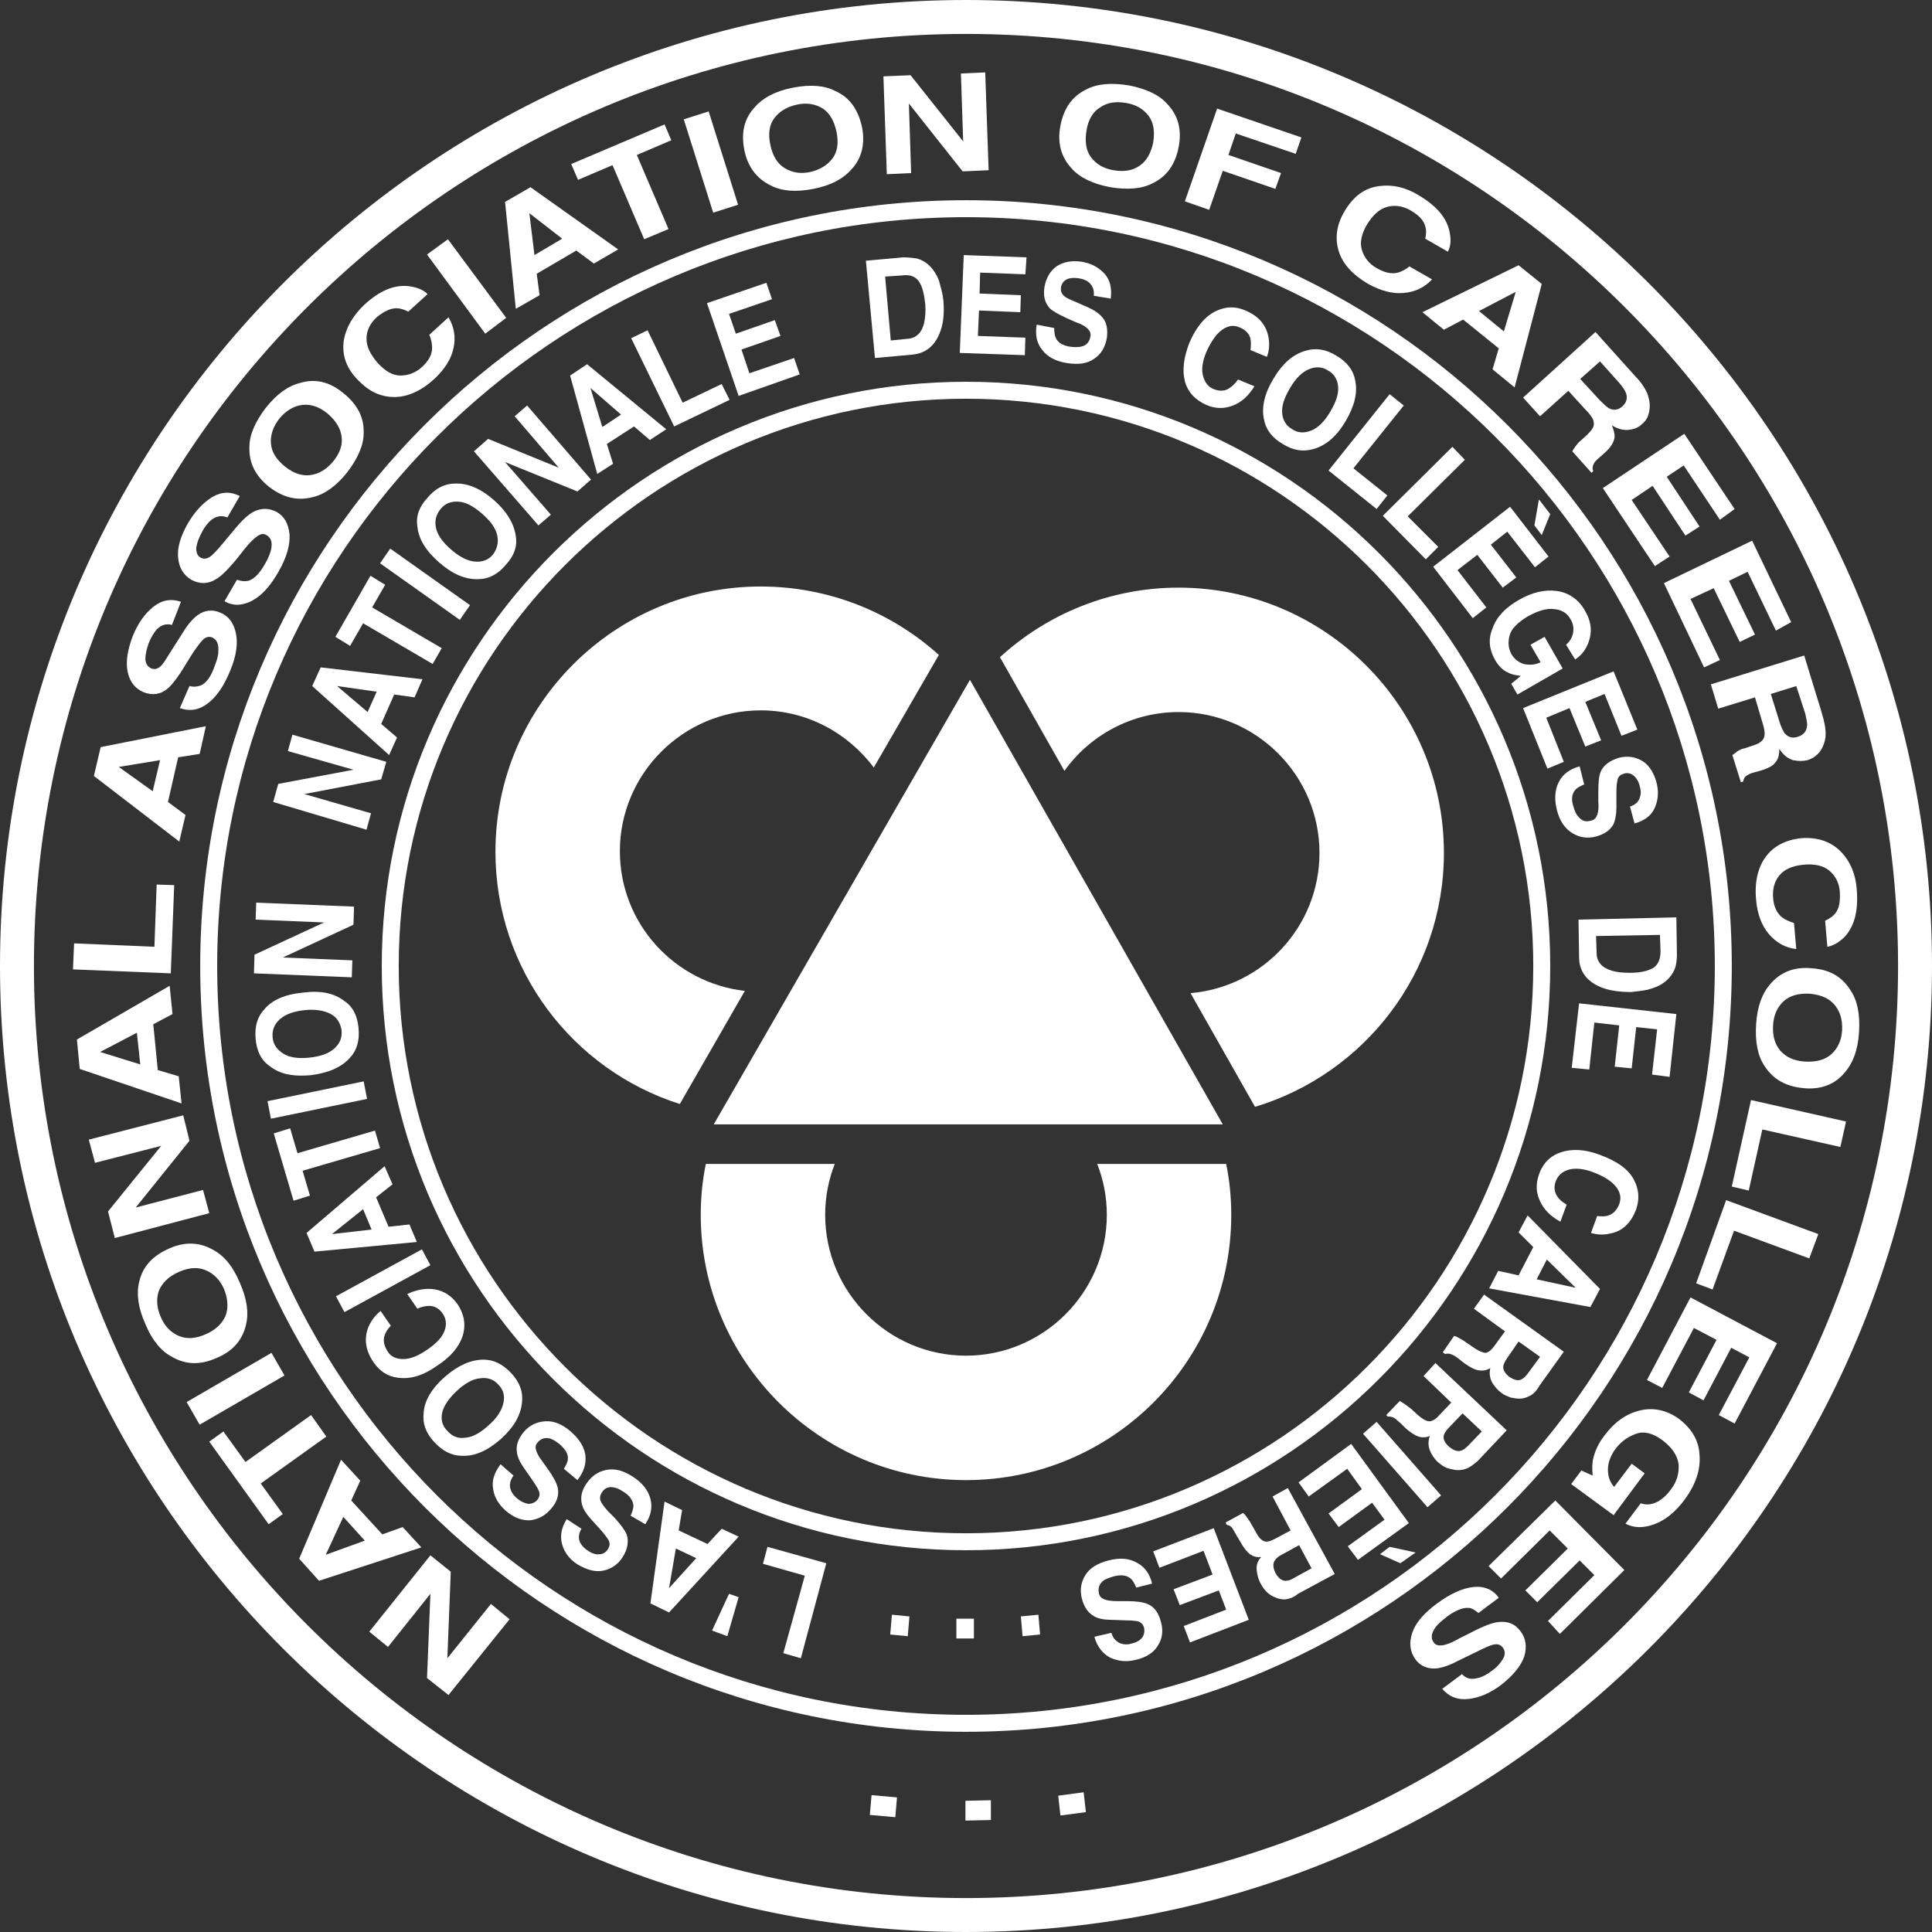
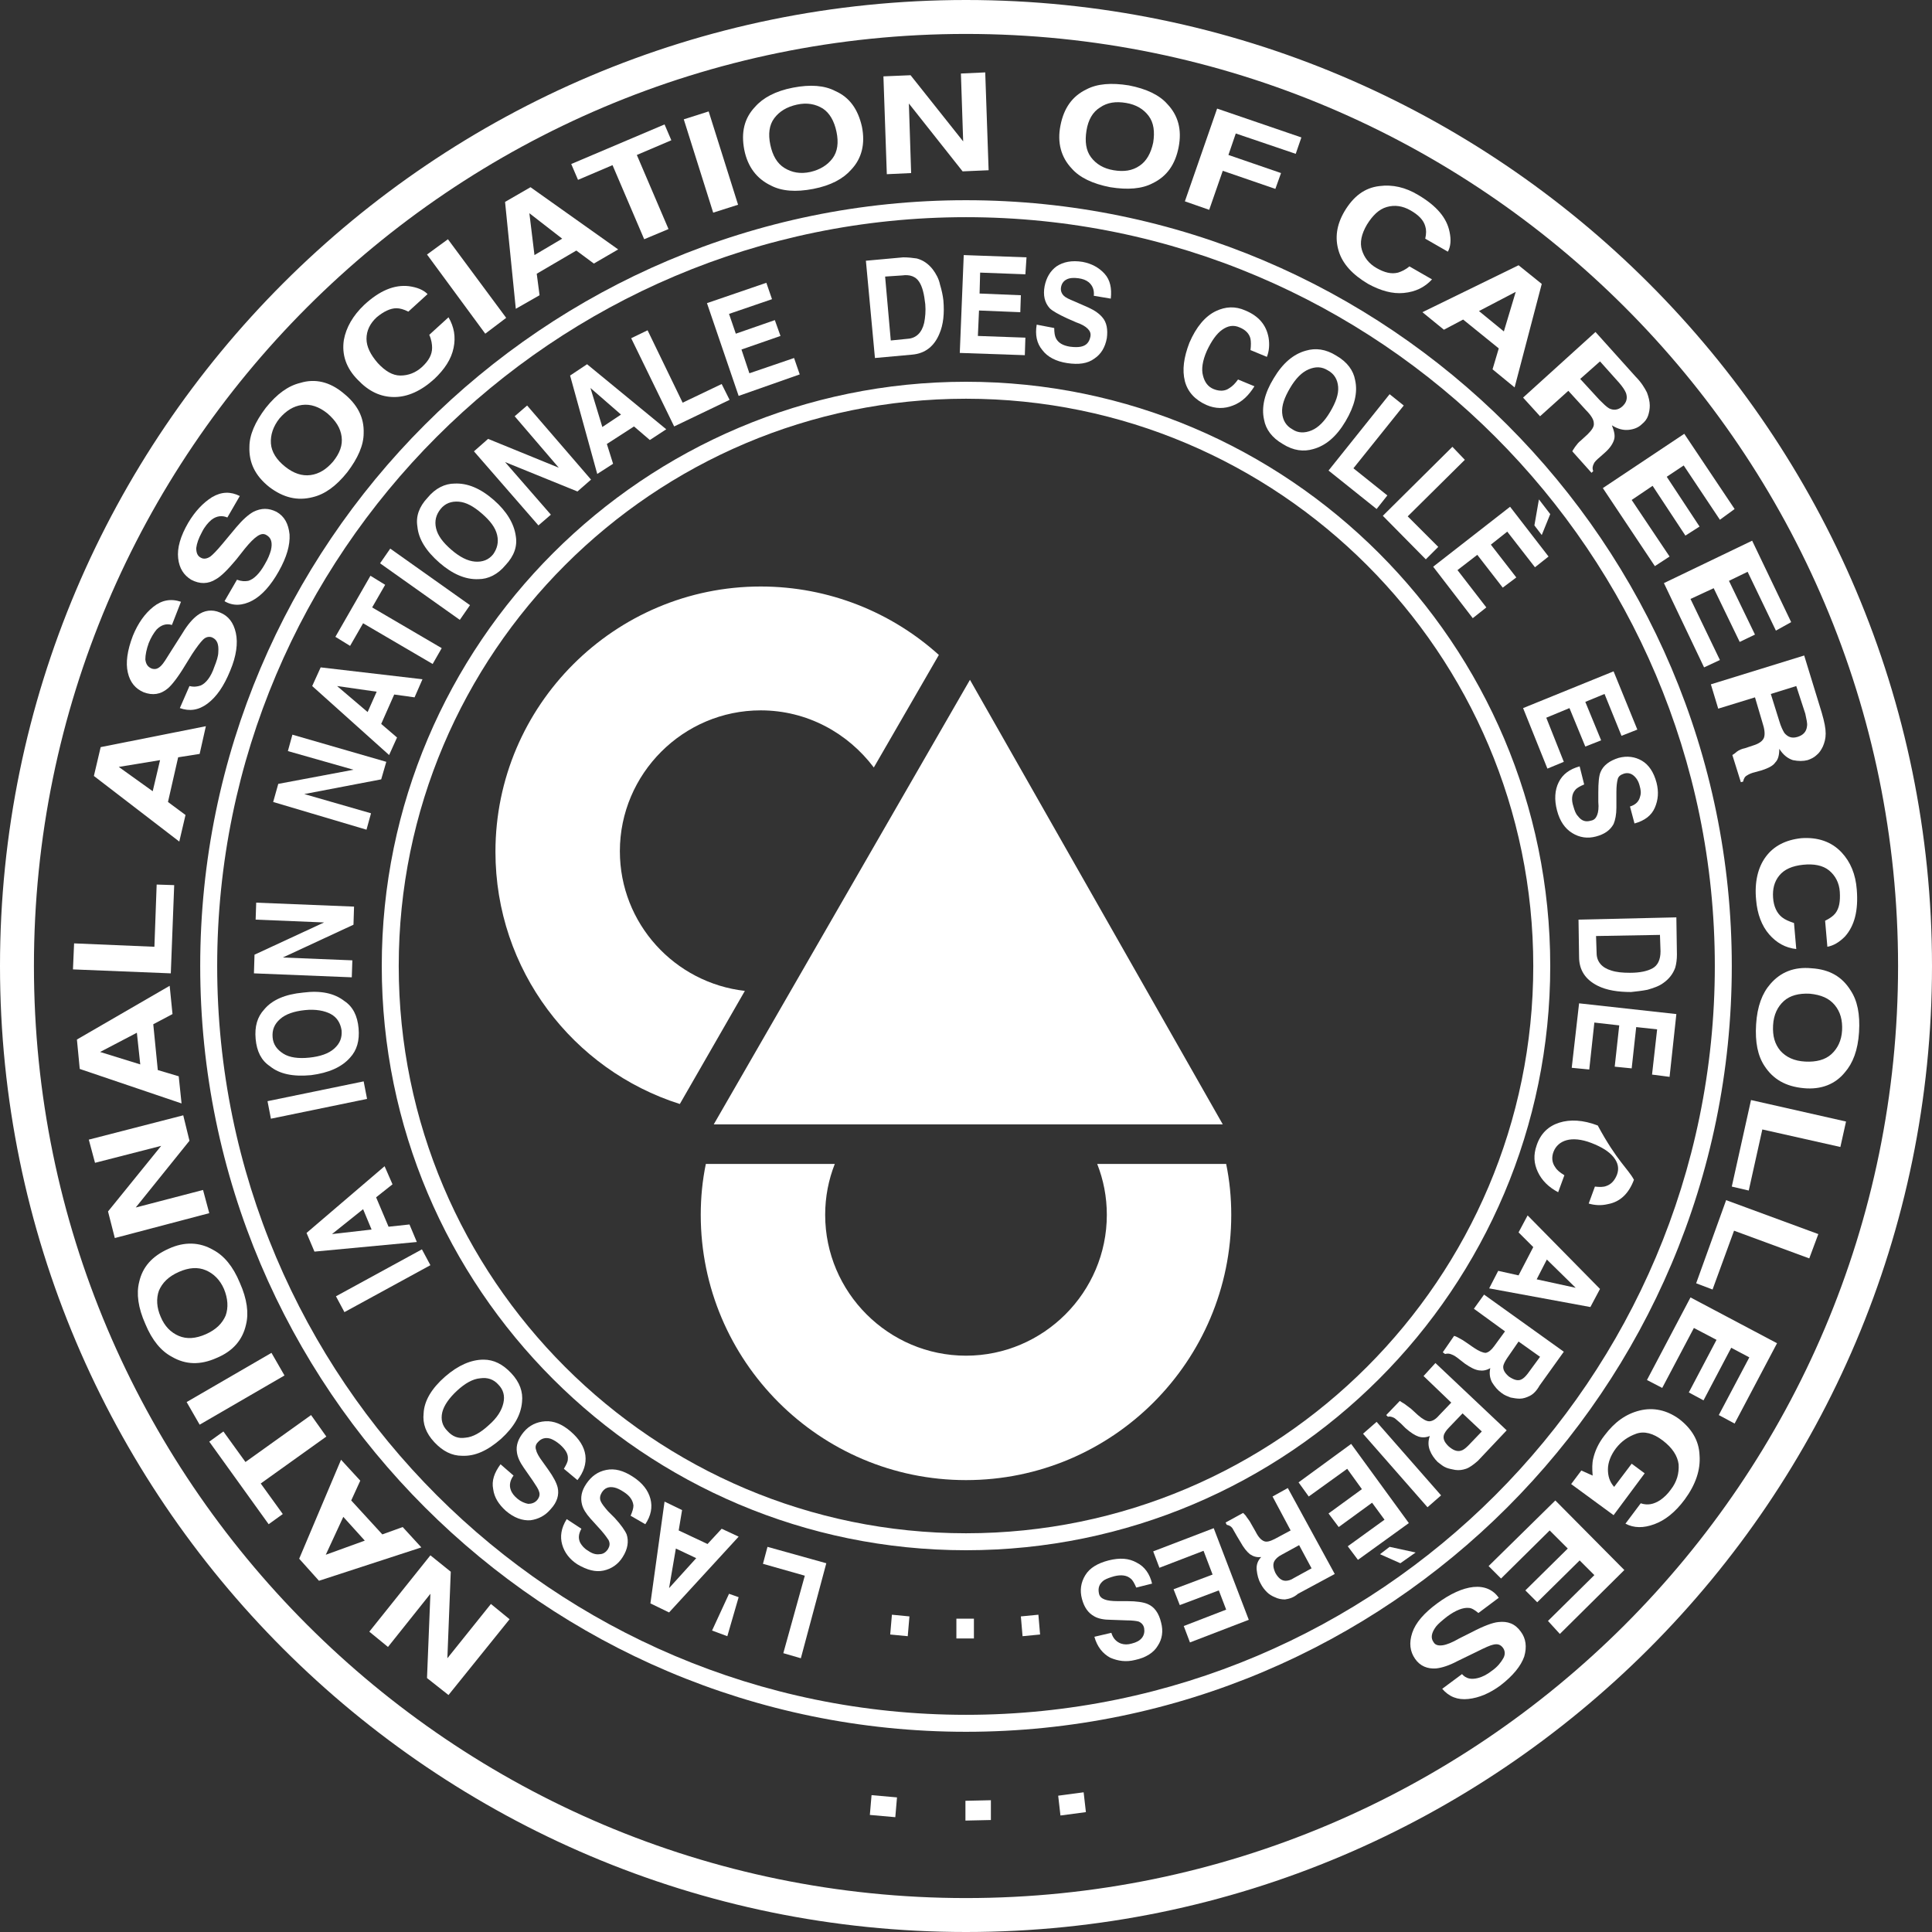
<svg xmlns="http://www.w3.org/2000/svg" id="Layer_1" x="0px" y="0px" viewBox="0 0 341.6 341.6" style="enable-background:new 0 0 341.6 341.6;" xml:space="preserve">
  <rect x="0" y="0" width="341.6" height="341.6" fill="#333333" stroke="none" />
  <style type="text/css">	.st0{fill:#FFFFFF;}</style>
  <path class="st0" d="M131.7,175.2c-12.4-1.4-22.1-11.9-22.1-24.7c0-13.7,11.2-24.9,24.9-24.9c8.2,0,15.4,4,20,10.1l11.5-19.9 c-8.3-7.5-19.4-12.1-31.5-12.1c-25.8,0-46.9,21-46.9,46.9c0,20.9,13.7,38.6,32.6,44.6L131.7,175.2z" />
  <polygon class="st0" points="126.2,198.8 216.2,198.8 171.5,120.2 " />
  <g>
    <path class="st0" d="M79.3,299.7l-3.8-3l0.6-14.9l-7.5,9.4l-3.3-2.7L76.1,275l3.6,2.9l-0.6,15.3l7.7-9.6l3.3,2.7L79.3,299.7z" />
    <path class="st0" d="M56.4,279.5l-3.5-3.9l7.4-17.5l3.4,3.7l-1.6,3.5l5.5,6l3.6-1.3l3.3,3.6L56.4,279.5z M64.5,272.4l-3.8-4.2  l-3.1,6.7L64.5,272.4z" />
    <path class="st0" d="M37,254.9l2.5-1.8l3.9,5.4l11.6-8.3l2.7,3.8l-11.6,8.3l3.9,5.4l-2.5,1.8L37,254.9z" />
    <path class="st0" d="M48,239.2l2.3,4l-15,8.7l-2.3-4L48,239.2z" />
    <path class="st0" d="M37.7,221c1.9,1,3.5,2.9,4.7,5.8c1.3,2.9,1.6,5.4,1.1,7.4c-0.6,2.7-2.3,4.7-5.2,5.9c-2.9,1.3-5.5,1.2-7.9-0.2  c-1.9-1-3.5-2.9-4.7-5.8c-1.3-2.9-1.6-5.4-1.1-7.4c0.6-2.7,2.3-4.6,5.2-5.9C32.6,219.5,35.3,219.6,37.7,221z M36.4,224.6  c-1.4-0.6-3-0.5-4.8,0.3c-1.8,0.8-2.9,1.9-3.5,3.3c-0.5,1.4-0.4,3,0.3,4.6c0.7,1.7,1.8,2.8,3.2,3.4c1.4,0.6,3,0.5,4.8-0.3  c1.8-0.8,2.9-1.9,3.5-3.3c0.5-1.4,0.4-3-0.3-4.7C38.9,226.3,37.8,225.2,36.4,224.6z" />
    <path class="st0" d="M20.3,218.9l-1.2-4.7l9.4-11.6l-11.7,3l-1.1-4.1l16.7-4.3l1.1,4.5L24,213.5l11.9-3.1l1.1,4.1L20.3,218.9z" />
    <path class="st0" d="M14.1,189l-0.5-5.2l16.4-9.5l0.5,5l-3.4,1.8l0.8,8.1l3.7,1.1l0.5,4.8L14.1,189z M24.8,188.2l-0.6-5.6l-6.5,3.4  L24.8,188.2z" />
    <path class="st0" d="M12.9,171.4l0.2-4.6l14.2,0.6l0.4-11l3.1,0.1l-0.6,15.6L12.9,171.4z" />
    <path class="st0" d="M16.6,137.2l1.2-5.1l18.6-3.7l-1.1,4.9l-3.8,0.6l-1.8,7.9l3.1,2.3l-1.1,4.7L16.6,137.2z M27,139.9l1.3-5.5  l-7.3,1.2L27,139.9z" />
    <path class="st0" d="M33.5,121.3c0.8,0.2,1.4,0.1,2-0.1c0.9-0.4,1.8-1.5,2.4-3.3c0.4-1,0.7-1.9,0.7-2.6c0.1-1.4-0.2-2.2-1.1-2.6  c-0.5-0.2-1.1-0.1-1.6,0.4c-0.5,0.5-1.1,1.3-1.9,2.5l-1.3,2.1c-1.2,2-2.3,3.4-3,4c-1.3,1.1-2.7,1.3-4.3,0.7  c-1.4-0.6-2.4-1.7-2.8-3.5c-0.4-1.7-0.1-3.9,0.9-6.5c0.9-2.2,2.1-3.9,3.6-5.1c1.5-1.2,3.1-1.5,4.9-0.9l-1.6,4.1  c-1-0.3-1.9,0-2.7,0.8c-0.5,0.6-1,1.4-1.4,2.4c-0.4,1.1-0.6,2.1-0.6,2.9c0.1,0.8,0.4,1.3,1.1,1.6c0.6,0.2,1.1,0.1,1.7-0.5  c0.4-0.4,0.9-1.2,1.7-2.5l2.1-3.3c0.9-1.5,1.8-2.5,2.6-3.1c1.2-0.9,2.6-1.1,4-0.5c1.5,0.6,2.4,1.8,2.8,3.6c0.4,1.8,0.1,4.1-1,6.7  c-1.1,2.7-2.4,4.6-4,5.8c-1.6,1.2-3.2,1.4-4.9,0.8L33.5,121.3z" />
    <path class="st0" d="M41.9,102.5c0.8,0.3,1.4,0.3,2,0.2c1-0.3,2-1.3,2.9-2.9c0.6-1,0.9-1.8,1.1-2.5c0.3-1.3,0.1-2.2-0.8-2.7  c-0.5-0.3-1-0.2-1.6,0.2c-0.6,0.4-1.3,1.1-2.2,2.2l-1.5,1.9c-1.5,1.8-2.7,3-3.6,3.5c-1.4,0.9-2.9,0.9-4.4,0.1  c-1.3-0.8-2.1-2-2.3-3.8c-0.2-1.8,0.4-3.9,1.8-6.3c1.2-2,2.6-3.5,4.2-4.5c1.7-1,3.3-1,4.9-0.2l-2.2,3.8c-0.9-0.4-1.9-0.3-2.8,0.4  c-0.6,0.5-1.2,1.2-1.7,2.2c-0.6,1.1-0.9,2-1,2.8c0,0.8,0.2,1.4,0.8,1.7c0.5,0.3,1.1,0.2,1.7-0.2c0.4-0.3,1.1-1,2.1-2.2l2.5-3  c1.1-1.3,2.1-2.2,3-2.7c1.4-0.7,2.7-0.7,4.1,0c1.4,0.8,2.1,2.1,2.3,4c0.1,1.9-0.5,4-1.9,6.5c-1.4,2.5-3,4.3-4.7,5.2  c-1.7,0.9-3.4,1-4.9,0.1L41.9,102.5z" />
    <path class="st0" d="M64.3,76.6c0,2.1-1,4.4-2.9,6.9c-2,2.5-4,3.9-6.1,4.4c-2.7,0.7-5.2,0.1-7.7-1.8c-2.5-2-3.6-4.3-3.5-7.1  c0-2.1,1-4.4,2.9-6.9c2-2.5,4-3.9,6.1-4.4c2.6-0.8,5.2-0.2,7.6,1.8C63.2,71.5,64.4,73.8,64.3,76.6z M60.4,77.2  c-0.2-1.5-1-2.8-2.5-4.1c-1.5-1.2-3-1.7-4.5-1.5c-1.5,0.2-2.8,1-4,2.4c-1.1,1.4-1.6,2.9-1.5,4.4c0.1,1.5,1,2.9,2.5,4.1  c1.5,1.2,3,1.7,4.5,1.5c1.5-0.2,2.8-1,4-2.4C60.1,80.1,60.6,78.7,60.4,77.2z" />
    <path class="st0" d="M60.8,60.1c0.4-2.2,1.6-4.3,3.6-6.2c2.7-2.5,5.3-3.6,7.9-3.3c1.4,0.2,2.5,0.6,3.3,1.4l-3.4,3.1  c-0.8-0.4-1.5-0.6-2.1-0.6c-1.1,0-2.3,0.6-3.5,1.6c-1.2,1.1-1.8,2.4-1.8,3.8c0,1.4,0.7,2.8,2,4.3c1.3,1.4,2.6,2.2,4,2.2  c1.4,0,2.7-0.5,3.8-1.5c1.2-1.1,1.8-2.2,1.8-3.4c0-0.6-0.1-1.4-0.5-2.3l3.4-3.1c1,1.7,1.3,3.5,0.9,5.4c-0.4,2-1.6,3.8-3.4,5.5  c-2.3,2.1-4.7,3.2-7.1,3.2c-2.4,0-4.5-1-6.4-3C61.2,65.1,60.4,62.7,60.8,60.1z" />
    <path class="st0" d="M89.5,56.2L85.8,59L75.5,45l3.7-2.7L89.5,56.2z" />
    <path class="st0" d="M89.3,35.7l4.5-2.6l15.5,11l-4.3,2.5l-3.1-2.3l-7,4.1l0.5,3.8l-4.2,2.4L89.3,35.7z M94.5,45.1l4.9-2.9  l-5.8-4.5L94.5,45.1z" />
    <path class="st0" d="M117.5,22l1.2,2.8l-6.1,2.6l5.6,13.1l-4.3,1.8l-5.6-13.1l-6.1,2.6L101,29L117.5,22z" />
    <path class="st0" d="M130.5,36.2l-4.4,1.4l-5.2-16.5l4.4-1.4L130.5,36.2z" />
    <path class="st0" d="M150.5,30c-1.4,1.6-3.6,2.8-6.7,3.4c-3.1,0.6-5.6,0.4-7.5-0.6c-2.5-1.2-4.1-3.3-4.7-6.3  c-0.6-3.1,0-5.6,1.9-7.6c1.4-1.6,3.6-2.8,6.7-3.4c3.1-0.6,5.6-0.4,7.5,0.6c2.5,1.1,4,3.2,4.7,6.3C153,25.4,152.4,28,150.5,30z   M147.2,28c0.9-1.2,1.1-2.8,0.7-4.7c-0.4-1.9-1.2-3.3-2.4-4.1c-1.3-0.8-2.8-1.1-4.6-0.7c-1.8,0.4-3.1,1.2-4,2.4  c-0.9,1.2-1.1,2.8-0.7,4.7c0.4,1.9,1.2,3.3,2.5,4.1c1.3,0.8,2.8,1.1,4.6,0.7C145,30,146.3,29.2,147.2,28z" />
    <path class="st0" d="M156.2,13.5l4.8-0.2l9.3,11.7l-0.4-12l4.3-0.2l0.6,17.3l-4.6,0.2l-9.5-12l0.4,12.3l-4.3,0.2L156.2,13.5z" />
    <path class="st0" d="M203.8,32.4c-1.9,1-4.4,1.2-7.5,0.7c-3.1-0.6-5.4-1.7-6.8-3.3c-1.9-2-2.6-4.6-2-7.6c0.6-3.1,2.1-5.2,4.6-6.4  c1.9-1,4.4-1.2,7.5-0.7c3.1,0.6,5.4,1.7,6.8,3.3c1.9,2,2.6,4.5,2,7.6C207.8,29.1,206.3,31.2,203.8,32.4z M201.5,29.3  c1.2-0.8,2-2.2,2.4-4.1c0.3-1.9,0.1-3.5-0.8-4.7c-0.9-1.2-2.2-2-4-2.3c-1.8-0.3-3.3-0.1-4.6,0.8c-1.3,0.8-2.1,2.2-2.4,4.1  c-0.3,1.9-0.1,3.5,0.8,4.7c0.9,1.2,2.2,2,4,2.3C198.7,30.4,200.2,30.2,201.5,29.3z" />
    <path class="st0" d="M215.2,19.2l14.9,5.1l-1,2.9l-10.6-3.6l-1.3,3.8l9.3,3.2l-1,2.8l-9.3-3.2l-2.4,6.9l-4.3-1.5L215.2,19.2z" />
    <path class="st0" d="M243.9,32.9c2.3-0.3,4.6,0.2,6.9,1.6c3.2,1.9,5,4,5.5,6.5c0.3,1.4,0.2,2.6-0.3,3.5l-4-2.3  c0.2-0.9,0.2-1.6,0-2.2c-0.3-1.1-1.2-2-2.6-2.8c-1.4-0.8-2.8-1-4.2-0.6c-1.4,0.4-2.5,1.5-3.5,3.1c-1,1.7-1.3,3.2-0.9,4.5  c0.4,1.3,1.2,2.4,2.6,3.2c1.4,0.8,2.6,1.1,3.8,0.8c0.6-0.2,1.3-0.5,2-1.1l4,2.3c-1.3,1.4-2.9,2.2-5,2.4c-2,0.2-4.1-0.4-6.3-1.6  c-2.7-1.6-4.5-3.5-5.2-5.8c-0.7-2.3-0.4-4.6,1-7C239.3,34.7,241.3,33.2,243.9,32.9z" />
    <path class="st0" d="M268.5,46.9l4.1,3.3l-4.8,18.3l-3.9-3.2l1.1-3.7l-6.3-5.1l-3.4,1.8l-3.8-3.1L268.5,46.9z M261.5,55l4.4,3.6  l2.1-7L261.5,55z" />
    <path class="st0" d="M291.2,69.4c0.3,0.8,0.5,1.6,0.5,2.3c0,0.6-0.1,1.2-0.3,1.8c-0.2,0.6-0.6,1.1-1.1,1.5c-0.6,0.6-1.4,0.9-2.3,1  c-0.9,0.1-1.9-0.1-3-0.8c0.4,1,0.6,1.8,0.4,2.5s-0.7,1.5-1.6,2.3l-0.9,0.8c-0.6,0.5-1,0.9-1.1,1.2c-0.2,0.4-0.3,0.8-0.1,1.3  l-0.3,0.3l-3.4-3.8c0.2-0.4,0.4-0.6,0.5-0.8c0.3-0.4,0.6-0.8,1-1.1l1.2-1.1c0.8-0.8,1.2-1.4,1.1-2c0-0.6-0.5-1.4-1.4-2.3l-3.1-3.4  l-5,4.5l-3-3.3l12.8-11.6l7.1,7.9C290.2,67.6,290.8,68.6,291.2,69.4z M282.9,63.9l-3.5,3.1l3.4,3.7c0.7,0.7,1.2,1.2,1.7,1.5  c0.8,0.4,1.6,0.3,2.3-0.3c0.8-0.7,1-1.5,0.7-2.4c-0.2-0.5-0.6-1.1-1.2-1.8L282.9,63.9z" />
    <path class="st0" d="M304.1,91.9l-6.4-9.6l-3,2l5.8,8.8l-2.5,1.6l-5.8-8.8l-3.7,2.5l6.7,10l-2.6,1.7l-9.2-13.8l14.4-9.6l8.9,13.3  L304.1,91.9z" />
    <path class="st0" d="M314,111.5l-5-10.4l-3.3,1.6l4.6,9.5l-2.7,1.3L303,104l-4.1,1.9l5.2,10.8l-2.8,1.3l-7.1-14.9l15.6-7.5  l6.9,14.4L314,111.5z" />
    <path class="st0" d="M322.8,129.7c0,0.9-0.2,1.6-0.5,2.3c-0.3,0.6-0.6,1.1-1.1,1.5c-0.4,0.4-1,0.7-1.6,0.9c-0.8,0.2-1.6,0.2-2.6,0  c-0.9-0.3-1.7-0.9-2.4-2c0,1.1-0.2,1.9-0.7,2.4c-0.4,0.6-1.2,1-2.4,1.4l-1.1,0.3c-0.8,0.2-1.2,0.4-1.5,0.6  c-0.4,0.2-0.6,0.6-0.7,1.1l-0.4,0.1l-1.5-4.8c0.3-0.2,0.6-0.4,0.8-0.6c0.4-0.3,0.9-0.5,1.4-0.6l1.5-0.5c1-0.3,1.7-0.8,1.9-1.4  c0.2-0.6,0.1-1.5-0.3-2.7l-1.3-4.4l-6.5,2l-1.3-4.3l16.5-5.1l3.1,10.1C322.6,127.7,322.8,128.8,322.8,129.7z M317.6,121.3l-4.5,1.4  l1.5,4.8c0.3,1,0.6,1.6,0.9,2.1c0.6,0.7,1.3,1,2.3,0.7c1-0.3,1.6-0.9,1.7-1.9c0.1-0.5-0.1-1.2-0.3-2.2L317.6,121.3z" />
    <path class="st0" d="M325.6,150.7c1.6,1.7,2.5,3.9,2.7,6.6c0.3,3.7-0.4,6.4-2.1,8.3c-1,1-2,1.6-3.1,1.8l-0.4-4.6  c0.8-0.4,1.4-0.8,1.8-1.3c0.7-0.9,0.9-2.1,0.8-3.8c-0.1-1.6-0.8-2.9-1.9-3.8c-1.1-0.9-2.7-1.2-4.6-1c-1.9,0.2-3.3,0.8-4.2,1.9  c-0.9,1.1-1.2,2.4-1.1,3.9c0.1,1.6,0.7,2.8,1.6,3.5c0.5,0.4,1.2,0.7,2.1,1l0.4,4.6c-1.9-0.2-3.5-1.1-4.8-2.6  c-1.3-1.5-2.1-3.6-2.3-6.1c-0.3-3.1,0.3-5.7,1.7-7.6c1.4-1.9,3.5-3,6.3-3.3C321.4,148,323.8,148.8,325.6,150.7z" />
    <path class="st0" d="M312,188.5c-1.2-1.8-1.7-4.2-1.5-7.4c0.2-3.2,1.1-5.5,2.5-7.1c1.8-2.1,4.2-3.1,7.3-2.8  c3.2,0.2,5.4,1.5,6.9,3.9c1.2,1.8,1.7,4.2,1.5,7.4c-0.2,3.2-1.1,5.5-2.5,7.1c-1.7,2.1-4.2,3.1-7.3,2.8  C315.7,192.1,313.5,190.8,312,188.5z M314.8,185.8c1,1.1,2.4,1.8,4.4,1.9c1.9,0.1,3.5-0.3,4.6-1.3c1.1-1,1.8-2.4,1.9-4.2  c0.1-1.8-0.3-3.3-1.3-4.5c-1-1.2-2.4-1.8-4.4-2c-1.9-0.1-3.5,0.3-4.6,1.3c-1.1,1-1.8,2.4-1.9,4.3  C313.4,183.2,313.8,184.6,314.8,185.8z" />
    <path class="st0" d="M326.4,198.3l-1,4.5l-13.8-3.1l-2.4,10.8l-3-0.7l3.4-15.3L326.4,198.3z" />
    <path class="st0" d="M321.5,218.2l-1.6,4.3l-13.3-4.9l-3.8,10.4l-2.9-1.1l5.3-14.7L321.5,218.2z" />
    <path class="st0" d="M303.9,250.2l5.4-10.2l-3.2-1.7l-4.9,9.3l-2.6-1.4l4.9-9.3l-4-2.1l-5.6,10.6l-2.7-1.4l7.7-14.6l15.3,8.1  l-7.5,14.2L303.9,250.2z" />
    <path class="st0" d="M290.1,265.8c1.2,0.4,2.3,0.2,3.5-0.6c0.7-0.5,1.3-1.1,1.8-1.8c1.1-1.4,1.5-2.9,1.4-4.5  c-0.2-1.5-1.1-2.9-2.8-4.2c-1.7-1.3-3.3-1.7-4.7-1.2c-1.4,0.5-2.6,1.3-3.6,2.6c-0.9,1.2-1.4,2.5-1.4,3.7c0,1.2,0.3,2.2,1.1,3.1  l3.1-4.1l2.3,1.7l-5.5,7.4l-7.5-5.5l1.8-2.4l2,0.9c-0.1-1.2-0.1-2.2,0.1-3c0.3-1.3,0.9-2.7,2-4.1c1.8-2.4,3.8-3.8,6.2-4.4  c2.4-0.6,4.8-0.1,7,1.5c2.2,1.7,3.5,3.8,3.6,6.4c0.2,2.6-0.7,5.2-2.6,7.8c-1.7,2.3-3.5,3.7-5.4,4.4c-1.9,0.7-3.6,0.7-5.1-0.1  L290.1,265.8z" />
    <path class="st0" d="M273.7,286.6l8.2-8.1l-2.6-2.6l-7.5,7.4l-2.1-2.1l7.5-7.4l-3.2-3.2l-8.6,8.5l-2.2-2.2l11.8-11.6l12.2,12.3  l-11.4,11.3L273.7,286.6z" />
    <path class="st0" d="M261.4,285.2c-0.6-0.5-1.2-0.9-1.7-0.9c-1-0.1-2.3,0.4-3.8,1.5c-0.9,0.7-1.6,1.3-2,1.8c-0.8,1.1-1,2-0.4,2.8  c0.3,0.5,0.9,0.6,1.6,0.5c0.7-0.1,1.7-0.5,2.9-1.2l2.2-1.1c2.1-1.1,3.7-1.7,4.7-1.8c1.7-0.2,3,0.3,4,1.7c0.9,1.2,1.1,2.7,0.6,4.4  c-0.6,1.7-2,3.4-4.2,5.1c-1.9,1.4-3.8,2.2-5.7,2.4c-1.9,0.2-3.4-0.4-4.6-1.8l3.5-2.6c0.7,0.8,1.6,1,2.8,0.7  c0.8-0.2,1.6-0.6,2.5-1.3c1-0.7,1.6-1.5,2-2.2c0.4-0.7,0.3-1.4-0.1-1.9c-0.4-0.5-0.9-0.7-1.7-0.5c-0.5,0.1-1.4,0.5-2.8,1.2  l-3.5,1.7c-1.5,0.8-2.8,1.2-3.8,1.3c-1.5,0.1-2.8-0.4-3.7-1.7c-0.9-1.3-1.1-2.8-0.5-4.6c0.6-1.8,2.1-3.5,4.4-5.2  c2.3-1.7,4.5-2.7,6.4-2.9c2-0.2,3.5,0.5,4.5,1.9L261.4,285.2z" />
    <path class="st0" d="M192,320.4l-4.5,0.6l-0.4-3.5l4.5-0.6L192,320.4z" />
    <path class="st0" d="M175.2,321.8l-4.5,0.1l0-3.5l4.5-0.1L175.2,321.8z" />
    <path class="st0" d="M158.3,321.3l-4.5-0.4l0.3-3.5l4.5,0.4L158.3,321.3z" />
  </g>
  <g>
    <path class="st0" d="M141.6,293.2l-3.1-0.9l3.8-13.7l-7.4-2.1l0.8-3l10.4,2.9L141.6,293.2z" />
    <path class="st0" d="M125.9,288.3l3-6.5l1.7,0.6l-2,6.9L125.9,288.3z" />
    <path class="st0" d="M118.3,285.1l-3.3-1.6l2.5-18l3.1,1.5l-0.6,3.6l5.1,2.4l2.5-2.7l3,1.4L118.3,285.1z M123.1,275.5l-3.6-1.7  l-1.2,7L123.1,275.5z" />
    <path class="st0" d="M111.5,268c0.3-0.7,0.5-1.3,0.5-1.8c-0.1-0.9-0.6-1.7-1.7-2.4c-0.6-0.4-1.2-0.7-1.7-0.8  c-1-0.2-1.7,0.1-2.2,0.9c-0.3,0.5-0.4,1-0.2,1.5c0.2,0.5,0.7,1.1,1.3,1.8l1.2,1.2c1.1,1.2,1.8,2.2,2.1,2.9c0.4,1.2,0.2,2.6-0.7,4  c-0.8,1.3-2,2.1-3.4,2.4c-1.4,0.3-2.9-0.1-4.6-1.1c-1.4-0.9-2.3-2.1-2.7-3.5c-0.4-1.4-0.2-2.9,0.8-4.5l2.6,1.7  c-0.5,0.9-0.6,1.7-0.2,2.5c0.3,0.5,0.7,1,1.4,1.4c0.7,0.5,1.4,0.7,2,0.6c0.6,0,1.1-0.3,1.5-0.9c0.3-0.5,0.4-1,0.1-1.6  c-0.2-0.3-0.6-0.9-1.3-1.7l-1.9-2.1c-0.8-0.9-1.3-1.7-1.5-2.5c-0.3-1.2-0.1-2.4,0.8-3.7c0.9-1.3,2-2.1,3.5-2.4  c1.5-0.3,3,0.1,4.7,1.2c1.7,1.1,2.7,2.4,3.1,3.9c0.4,1.5,0.1,3-0.9,4.5L111.5,268z" />
    <path class="st0" d="M99.7,259.7c0.4-0.7,0.7-1.2,0.7-1.7c0.1-0.9-0.4-1.7-1.4-2.6c-0.6-0.5-1.1-0.8-1.6-1  c-0.9-0.3-1.7-0.1-2.3,0.6c-0.4,0.4-0.5,0.9-0.3,1.4c0.1,0.5,0.5,1.2,1.1,2l1,1.4c1,1.4,1.5,2.4,1.7,3.2c0.3,1.3-0.1,2.6-1.2,3.8  c-1,1.2-2.2,1.8-3.6,2c-1.4,0.1-2.9-0.4-4.4-1.7c-1.2-1.1-2-2.3-2.2-3.8c-0.3-1.5,0.2-2.9,1.3-4.4l2.3,2c-0.6,0.8-0.8,1.7-0.5,2.5  c0.2,0.6,0.6,1.1,1.2,1.6c0.6,0.5,1.3,0.8,1.9,0.9c0.6,0,1.2-0.2,1.6-0.7c0.4-0.5,0.5-1,0.3-1.5c-0.1-0.4-0.5-1-1.1-1.9l-1.6-2.3  c-0.7-1-1.1-1.9-1.2-2.7c-0.2-1.2,0.2-2.4,1.2-3.6c1-1.2,2.3-1.8,3.8-1.9c1.5-0.1,3,0.5,4.5,1.8c1.5,1.3,2.4,2.7,2.6,4.2  c0.2,1.5-0.3,3-1.4,4.4L99.7,259.7z" />
    <path class="st0" d="M85.5,240.4c1.8,0,3.4,0.8,4.9,2.4c1.5,1.6,2.1,3.3,1.9,5.1c-0.2,2.3-1.4,4.4-3.7,6.5c-2.4,2.1-4.6,3.1-6.9,3  c-1.8,0-3.4-0.8-4.9-2.4c-1.5-1.6-2.1-3.3-1.9-5.1c0.1-2.2,1.4-4.4,3.8-6.5C81,241.4,83.3,240.4,85.5,240.4z M84.9,243.7  c-1.3,0.1-2.7,0.9-4.1,2.2c-1.4,1.3-2.3,2.6-2.6,3.8c-0.3,1.3,0,2.4,0.9,3.3c0.9,1,1.9,1.4,3.2,1.2c1.3-0.1,2.7-0.9,4.1-2.2  c1.5-1.3,2.3-2.6,2.6-3.9c0.3-1.3,0-2.4-0.9-3.3C87.3,243.9,86.2,243.5,84.9,243.7z" />
-     <path class="st0" d="M70.4,243.6c-1.9-0.2-3.3-1.2-4.4-2.8c-1.4-2.1-1.7-4.2-0.8-6.3c0.5-1.1,1.2-2,2.1-2.7l1.8,2.6  c-0.6,0.6-0.9,1.2-1.1,1.7c-0.3,0.9-0.1,1.8,0.5,2.8c0.6,1,1.6,1.4,2.8,1.4c1.3,0,2.7-0.6,4.3-1.7c1.6-1.1,2.6-2.2,3-3.3  c0.4-1.1,0.3-2.1-0.3-3c-0.6-0.9-1.4-1.4-2.4-1.4c-0.5,0-1.3,0.1-2.1,0.5l-1.8-2.6c1.7-0.8,3.4-1.1,5-0.8c1.6,0.3,2.9,1.2,3.9,2.6  c1.2,1.8,1.5,3.7,0.9,5.6c-0.6,1.9-2.1,3.7-4.4,5.2C74.9,243.2,72.6,243.9,70.4,243.6z" />
    <path class="st0" d="M74.6,220.9l1.5,2.8L60.9,232l-1.5-2.8L74.6,220.9z" />
    <path class="st0" d="M55.6,221.3l-1.4-3.3l13.8-11.8l1.4,3.2l-2.9,2.3l2.2,5.2l3.7-0.4l1.3,3.1L55.6,221.3z M65.7,217.4l-1.5-3.6  l-5.5,4.4L65.7,217.4z" />
-     <path class="st0" d="M48.4,200.4l2.9-0.9l1.3,4.4l13.7-4l0.9,3.1l-13.7,4l1.3,4.4l-2.9,0.9L48.4,200.4z" />
    <path class="st0" d="M64.3,191.2l0.6,3.1l-17,3.5l-0.6-3.1L64.3,191.2z" />
    <path class="st0" d="M60.9,177c1.5,1,2.3,2.6,2.5,4.8c0.2,2.2-0.3,3.9-1.5,5.2c-1.5,1.7-3.8,2.7-6.9,3.1c-3.2,0.3-5.6-0.2-7.3-1.6  c-1.5-1-2.3-2.6-2.5-4.8c-0.2-2.2,0.3-3.9,1.5-5.2c1.4-1.7,3.7-2.7,6.9-3C56.7,175.1,59.1,175.6,60.9,177z M58.5,179.3  c-1.1-0.6-2.7-0.9-4.6-0.7c-1.9,0.2-3.4,0.7-4.4,1.6c-1,0.9-1.4,1.9-1.3,3.2c0.1,1.3,0.8,2.2,1.9,2.9c1.1,0.7,2.7,0.9,4.6,0.7  c1.9-0.2,3.4-0.7,4.4-1.6c1-0.9,1.4-1.9,1.3-3.2C60.2,180.9,59.6,179.9,58.5,179.3z" />
    <path class="st0" d="M44.9,172.1l0.1-3.3l12.3-5.7l-12.1-0.5l0.1-3l17.3,0.7l-0.1,3.2l-12.5,5.8l12.3,0.5l-0.1,3L44.9,172.1z" />
    <path class="st0" d="M48.3,141.8l0.9-3.2l13.3-2.5l-11.6-3.3l0.8-2.9l16.6,4.8l-0.9,3.1l-13.6,2.6l11.8,3.4l-0.8,2.9L48.3,141.8z" />
    <path class="st0" d="M55.2,121.3l1.5-3.3l18,2.1l-1.4,3.2l-3.6-0.5l-2.3,5.2l2.8,2.4l-1.4,3.1L55.2,121.3z M65,125.9l1.6-3.6l-7-1  L65,125.9z" />
    <path class="st0" d="M65.5,101.8l2.6,1.6l-2.3,4l12.3,7.2l-1.6,2.8l-12.3-7.2l-2.3,4l-2.6-1.6L65.5,101.8z" />
    <path class="st0" d="M83.1,107l-1.8,2.6l-14.1-10L69,97L83.1,107z" />
    <path class="st0" d="M91.2,94.8c0.3,1.8-0.3,3.5-1.8,5.1c-1.4,1.7-3.1,2.5-4.8,2.5c-2.3,0.1-4.6-0.9-6.9-2.9  c-2.4-2.1-3.7-4.2-3.9-6.4c-0.3-1.8,0.3-3.5,1.8-5.1c1.4-1.7,3.1-2.5,4.8-2.5c2.2-0.1,4.5,0.8,6.9,2.9  C89.6,90.4,90.9,92.6,91.2,94.8z M87.9,94.6c-0.3-1.3-1.2-2.5-2.7-3.8c-1.5-1.3-2.8-2-4.1-2.1c-1.3-0.1-2.4,0.3-3.2,1.3  c-0.8,1-1.1,2.1-0.8,3.4c0.3,1.3,1.2,2.5,2.7,3.8c1.5,1.3,2.9,2,4.2,2.1c1.3,0.1,2.4-0.3,3.2-1.3C87.9,97,88.2,95.9,87.9,94.6z" />
    <path class="st0" d="M83.8,79.8l2.5-2.2l12.5,5.1L91,73.6l2.2-1.9l11.3,13.1l-2.4,2.1l-12.8-5.2l8.1,9.3l-2.2,1.9L83.8,79.8z" />
    <path class="st0" d="M100.8,66.4l3-2l14,11.5l-2.9,1.9l-2.8-2.4l-4.8,3.1l1.1,3.5l-2.8,1.8L100.8,66.4z M106.5,75.5l3.3-2.2  l-5.4-4.7L106.5,75.5z" />
    <path class="st0" d="M111.6,59.8l2.9-1.4l6.2,12.8l6.9-3.3l1.4,2.8l-9.8,4.7L111.6,59.8z" />
    <path class="st0" d="M136.5,52.9l-7.6,2.6l1.2,3.5l6.9-2.4l1,2.8l-6.9,2.4l1.4,4.2l7.9-2.7l1,2.9L130.6,70L125,53.6l10.5-3.6  L136.5,52.9z" />
    <path class="st0" d="M162.1,45.7c1.1,0.3,2,0.9,2.8,1.9c0.6,0.8,1.1,1.7,1.3,2.7c0.3,1,0.5,1.9,0.6,2.8c0.2,2.3,0,4.3-0.7,5.9  c-0.9,2.2-2.5,3.5-4.8,3.7l-6.6,0.6l-1.6-17.2l6.6-0.6C160.6,45.5,161.4,45.6,162.1,45.7z M156.5,48.9l1,11.3l3-0.3  c1.5-0.1,2.5-1.1,2.9-2.8c0.2-1,0.3-2.1,0.2-3.3c-0.2-1.8-0.5-3.1-1.1-4c-0.6-0.9-1.6-1.3-3-1.1L156.5,48.9z" />
    <path class="st0" d="M181.3,48.5l-8-0.3l-0.1,3.7l7.3,0.3l-0.1,3l-7.3-0.3l-0.2,4.5l8.4,0.3l-0.1,3.1l-11.5-0.4l0.7-17.3l11.1,0.4  L181.3,48.5z" />
    <path class="st0" d="M186.4,58c0,0.8,0.1,1.4,0.3,1.8c0.4,0.8,1.2,1.3,2.5,1.5c0.8,0.1,1.4,0.1,1.9,0c1-0.2,1.5-0.8,1.7-1.8  c0.1-0.6-0.1-1-0.5-1.4c-0.4-0.4-1.1-0.8-2-1.1l-1.6-0.7c-1.5-0.7-2.6-1.3-3.1-1.8c-0.9-1-1.2-2.3-0.9-3.9c0.3-1.5,1-2.7,2.1-3.5  c1.2-0.8,2.7-1.1,4.6-0.8c1.6,0.3,2.9,1,3.9,2.1c1,1.1,1.3,2.6,1.1,4.4l-3-0.5c0.1-1-0.2-1.8-0.9-2.4c-0.5-0.4-1.1-0.6-1.8-0.7  c-0.8-0.1-1.5-0.1-2.1,0.2c-0.6,0.3-0.9,0.8-1,1.4c-0.1,0.6,0.1,1.1,0.5,1.5c0.3,0.3,0.9,0.6,1.9,1l2.5,1.1  c1.1,0.5,1.9,1.1,2.4,1.7c0.8,0.9,1,2.2,0.8,3.7c-0.3,1.6-1,2.8-2.2,3.6c-1.2,0.9-2.8,1.1-4.8,0.8c-2-0.3-3.5-1.1-4.4-2.3  c-1-1.2-1.3-2.7-1-4.5L186.4,58z" />
    <path class="st0" d="M215,55c1.7-0.8,3.4-0.9,5.2-0.1c2.4,1,3.7,2.6,4.1,4.8c0.2,1.2,0.1,2.4-0.3,3.4l-2.9-1.2c0.1-0.8,0.1-1.5,0-2  c-0.2-0.9-0.9-1.6-1.9-2c-1.1-0.5-2.1-0.3-3.1,0.4c-1,0.7-1.9,2-2.7,3.7c-0.8,1.8-1,3.3-0.7,4.4c0.3,1.2,0.9,2,1.9,2.4  c1,0.4,2,0.4,2.8-0.2c0.5-0.3,1-0.8,1.5-1.5l2.9,1.2c-1,1.6-2.2,2.8-3.8,3.4c-1.5,0.6-3.1,0.6-4.7-0.1c-2-0.9-3.3-2.3-3.8-4.2  c-0.5-2-0.2-4.2,0.8-6.8C211.5,57.8,213.1,55.9,215,55z" />
    <path class="st0" d="M232.2,79.4c-1.7,0.5-3.5,0.3-5.4-0.9c-1.9-1.1-3-2.6-3.3-4.3c-0.5-2.2,0.1-4.7,1.7-7.3  c1.6-2.7,3.5-4.3,5.7-4.9c1.7-0.5,3.5-0.3,5.4,0.9c1.9,1.1,3,2.6,3.3,4.3c0.5,2.2-0.1,4.6-1.7,7.3  C236.3,77.2,234.4,78.8,232.2,79.4z M231.9,76.1c1.2-0.5,2.3-1.6,3.3-3.3c1-1.7,1.5-3.1,1.4-4.4c-0.1-1.3-0.7-2.3-1.8-2.9  c-1.1-0.7-2.2-0.7-3.4-0.2c-1.2,0.5-2.3,1.6-3.3,3.3c-1,1.7-1.5,3.1-1.4,4.4c0.1,1.3,0.7,2.3,1.8,2.9  C229.5,76.6,230.7,76.6,231.9,76.1z" />
    <path class="st0" d="M245.7,69.7l2.5,2l-8.9,11.1l6,4.8l-1.9,2.4l-8.5-6.8L245.7,69.7z" />
    <path class="st0" d="M256.8,79l2.2,2.3l-10.1,10l5.4,5.4l-2.2,2.2l-7.6-7.7L256.8,79z" />
    <path class="st0" d="M271.4,100.3l-4.9-6.3l-2.9,2.3l4.5,5.8l-2.4,1.8l-4.5-5.8l-3.5,2.7l5.1,6.6l-2.4,1.9l-7-9.1L267,89.6l6.8,8.8  L271.4,100.3z M272.6,94.6l-1.3-1.7l0.8-4.6l2,2.6L272.6,94.6z" />
-     <path class="st0" d="M276.9,114c0.9-0.8,1.3-1.7,1.3-2.8c0-0.6-0.2-1.2-0.5-1.7c-0.6-1.1-1.6-1.7-2.9-1.8c-1.3-0.2-2.9,0.3-4.7,1.3  c-1.8,1.1-2.9,2.2-3.2,3.4c-0.3,1.2-0.2,2.2,0.3,3.2c0.5,0.9,1.3,1.5,2.2,1.8c0.9,0.2,1.9,0.2,3-0.3l-1.8-3.1l2.5-1.4l3.2,5.6  l-8,4.6l-1.1-1.9l1.7-1.4c-1-0.1-1.8-0.3-2.3-0.6c-0.9-0.4-1.7-1.2-2.3-2.3c-1-1.8-1.2-3.6-0.4-5.5c0.7-2,2.2-3.6,4.6-5  c2.4-1.4,4.7-1.9,6.8-1.6c2.1,0.3,3.8,1.5,4.9,3.4c1,1.7,1.3,3.3,0.9,4.9c-0.4,1.6-1.2,2.9-2.6,3.8L276.9,114z" />
    <path class="st0" d="M286.7,130.1l-3-7.4l-3.4,1.4l2.8,6.8l-2.8,1.1l-2.8-6.8l-4.1,1.7l3.1,7.8l-2.9,1.2l-4.3-10.7l16-6.5l4.2,10.3  L286.7,130.1z" />
    <path class="st0" d="M280.1,138.7c-0.7,0.3-1.3,0.6-1.6,1c-0.6,0.7-0.7,1.7-0.3,2.9c0.2,0.7,0.4,1.3,0.8,1.7  c0.6,0.8,1.3,1.1,2.3,0.8c0.6-0.1,0.9-0.5,1.1-1c0.2-0.5,0.3-1.3,0.2-2.3l0-1.7c0-1.7,0.1-2.9,0.4-3.6c0.5-1.2,1.6-2,3.2-2.5  c1.5-0.4,2.9-0.2,4.1,0.5c1.2,0.7,2.1,2,2.6,3.9c0.4,1.6,0.3,3-0.3,4.4c-0.6,1.4-1.8,2.3-3.6,2.8l-0.8-3c1-0.3,1.6-0.9,1.8-1.8  c0.2-0.6,0.1-1.2-0.1-1.9c-0.2-0.8-0.6-1.4-1.1-1.8c-0.5-0.4-1.1-0.5-1.7-0.3c-0.6,0.2-1,0.5-1.1,1.1c-0.1,0.4-0.2,1.1-0.2,2.1  l0,2.8c0,1.2-0.2,2.2-0.5,2.9c-0.6,1.1-1.6,1.8-3.1,2.2c-1.5,0.4-2.9,0.2-4.2-0.6c-1.3-0.8-2.2-2.1-2.7-4c-0.5-1.9-0.4-3.6,0.3-5  c0.7-1.4,1.9-2.3,3.7-2.8L280.1,138.7z" />
    <path class="st0" d="M296.2,171.1c-0.4,1.1-1.1,2-2.1,2.7c-0.8,0.6-1.8,0.9-2.8,1.2c-1,0.2-2,0.3-2.9,0.4c-2.3,0-4.3-0.3-5.9-1.1  c-2.2-1.1-3.3-2.8-3.3-5.1l-0.1-6.6l17.3-0.4l0.1,6.6C296.5,169.6,296.4,170.4,296.2,171.1z M293.5,165.3l-11.3,0.2l0.1,3  c0,1.5,0.9,2.6,2.6,3.1c0.9,0.3,2,0.4,3.3,0.4c1.8,0,3.1-0.3,4-0.8c0.9-0.5,1.4-1.5,1.4-3L293.5,165.3z" />
    <path class="st0" d="M292.1,190l0.9-8l-3.7-0.4l-0.8,7.3l-3-0.3l0.8-7.3l-4.4-0.5l-0.9,8.3l-3.1-0.3l1.3-11.4l17.2,1.9l-1.2,11.1  L292.1,190z" />
-     <path class="st0" d="M288.9,208.6c0.9,1.7,1,3.4,0.4,5.2c-0.9,2.4-2.4,3.9-4.6,4.3c-1.2,0.3-2.4,0.2-3.4-0.1l1.1-3  c0.8,0.1,1.5,0.1,2-0.1c0.9-0.3,1.5-1,1.9-2c0.4-1.1,0.2-2.1-0.6-3.1c-0.8-1-2.1-1.8-3.9-2.5c-1.8-0.7-3.3-0.8-4.4-0.5  c-1.1,0.3-1.9,1-2.3,2c-0.4,1-0.3,2,0.3,2.8c0.3,0.5,0.8,0.9,1.6,1.4l-1.1,3c-1.7-0.9-2.9-2.1-3.6-3.6c-0.7-1.5-0.8-3-0.2-4.7  c0.7-2.1,2.1-3.4,4-4c1.9-0.6,4.2-0.5,6.8,0.5C285.9,205.3,287.9,206.7,288.9,208.6z" />
+     <path class="st0" d="M288.9,208.6c-0.9,2.4-2.4,3.9-4.6,4.3c-1.2,0.3-2.4,0.2-3.4-0.1l1.1-3  c0.8,0.1,1.5,0.1,2-0.1c0.9-0.3,1.5-1,1.9-2c0.4-1.1,0.2-2.1-0.6-3.1c-0.8-1-2.1-1.8-3.9-2.5c-1.8-0.7-3.3-0.8-4.4-0.5  c-1.1,0.3-1.9,1-2.3,2c-0.4,1-0.3,2,0.3,2.8c0.3,0.5,0.8,0.9,1.6,1.4l-1.1,3c-1.7-0.9-2.9-2.1-3.6-3.6c-0.7-1.5-0.8-3-0.2-4.7  c0.7-2.1,2.1-3.4,4-4c1.9-0.6,4.2-0.5,6.8,0.5C285.9,205.3,287.9,206.7,288.9,208.6z" />
    <path class="st0" d="M282.9,227.9l-1.7,3.2l-17.9-3.3l1.6-3.1l3.6,0.8l2.6-5l-2.6-2.6l1.6-3L282.9,227.9z M273.5,222.7l-1.8,3.5  l6.9,1.5L273.5,222.7z" />
    <path class="st0" d="M270.5,246.8c-0.6,0.3-1.2,0.5-1.8,0.5c-0.5,0-1.1-0.1-1.6-0.2c-0.5-0.2-1.1-0.4-1.6-0.8  c-0.7-0.5-1.2-1.1-1.7-1.9c-0.4-0.8-0.5-1.6-0.3-2.5c-0.7,0.4-1.3,0.5-2,0.4c-0.7-0.1-1.5-0.5-2.5-1.2l-0.9-0.7  c-0.6-0.5-1.1-0.8-1.4-0.9c-0.4-0.2-0.8-0.2-1.2-0.1l-0.4-0.3l2-2.9c0.4,0.1,0.7,0.3,0.9,0.4c0.4,0.2,0.9,0.5,1.3,0.8l1.3,0.9  c0.9,0.6,1.6,0.9,2.1,0.9c0.5-0.1,1-0.5,1.5-1.2l1.9-2.6l-5.5-4l1.8-2.5l14.1,10.1l-4.3,6C271.7,245.9,271.1,246.5,270.5,246.8z   M272.3,239.9l-3.8-2.7l-2,2.9c-0.4,0.6-0.6,1-0.7,1.4c-0.1,0.7,0.3,1.3,1,1.9c0.9,0.6,1.6,0.8,2.2,0.5c0.4-0.2,0.7-0.5,1.1-1  L272.3,239.9z" />
    <path class="st0" d="M259.2,259.7c-0.6,0.2-1.2,0.3-1.9,0.2c-0.5-0.1-1.1-0.2-1.6-0.4c-0.5-0.2-1-0.6-1.5-1  c-0.6-0.6-1.1-1.3-1.4-2.1c-0.3-0.8-0.3-1.6,0-2.5c-0.7,0.3-1.4,0.3-2,0.1c-0.6-0.2-1.4-0.7-2.3-1.5l-0.8-0.8c-0.6-0.5-1-0.9-1.2-1  c-0.4-0.2-0.8-0.3-1.1-0.2l-0.3-0.3l2.4-2.5c0.3,0.2,0.6,0.4,0.8,0.5c0.4,0.3,0.8,0.6,1.2,0.9l1.2,1.1c0.8,0.7,1.5,1.1,2,1.1  c0.5,0,1.1-0.3,1.7-1l2.2-2.3l-4.9-4.7l2.1-2.3l12.6,11.9l-5.1,5.4C260.5,259,259.8,259.5,259.2,259.7z M262,253.1l-3.4-3.2  l-2.4,2.5c-0.5,0.5-0.8,1-0.9,1.3c-0.2,0.7,0.1,1.3,0.8,2c0.8,0.7,1.5,1,2.2,0.8c0.4-0.1,0.8-0.4,1.3-0.9L262,253.1z" />
    <path class="st0" d="M241,253.5l2.4-2.1l11.4,13l-2.4,2.1L241,253.5z" />
    <path class="st0" d="M238.3,273.4l6.5-4.7l-2.2-3l-5.9,4.3l-1.8-2.4l5.9-4.3l-2.6-3.6l-6.8,4.9l-1.8-2.5l9.3-6.8l10.2,14l-9,6.5  L238.3,273.4z M244,274.8l1.7-1.3l4.6,1l-2.7,1.9L244,274.8z" />
    <path class="st0" d="M227.2,282.8c-0.6,0-1.2-0.1-1.8-0.4c-0.5-0.2-1-0.5-1.4-0.9c-0.4-0.4-0.8-0.9-1.1-1.5  c-0.4-0.7-0.6-1.5-0.7-2.4c-0.1-0.9,0.2-1.7,0.8-2.3c-0.8,0.1-1.4-0.1-2-0.5c-0.5-0.4-1.1-1.1-1.7-2.2l-0.6-1  c-0.4-0.7-0.7-1.2-0.8-1.4c-0.3-0.4-0.6-0.5-1-0.6l-0.2-0.4l3.1-1.7c0.3,0.3,0.5,0.5,0.6,0.7c0.3,0.4,0.6,0.8,0.8,1.2l0.8,1.4  c0.5,1,1,1.5,1.5,1.7c0.5,0.2,1.1,0,1.9-0.4l2.8-1.5l-3.2-6l2.7-1.5l8.3,15.2l-6.5,3.5C228.7,282.5,227.9,282.7,227.2,282.8z   M231.9,277.3l-2.2-4.1l-3.1,1.7c-0.6,0.3-1,0.7-1.2,1c-0.4,0.6-0.3,1.3,0.1,2.2c0.5,0.9,1.1,1.4,1.8,1.4c0.4,0,0.9-0.1,1.5-0.5  L231.9,277.3z" />
    <path class="st0" d="M209.3,287.5l7.5-2.9l-1.3-3.4l-6.9,2.6l-1.1-2.8l6.9-2.6l-1.6-4.2l-7.8,3l-1.1-2.9l10.7-4.1l6.2,16.2l-10.4,4  L209.3,287.5z" />
    <path class="st0" d="M200.9,280.7c-0.3-0.7-0.6-1.3-1-1.6c-0.7-0.6-1.7-0.7-2.9-0.4c-0.7,0.2-1.3,0.4-1.8,0.7  c-0.8,0.6-1.1,1.3-0.9,2.3c0.1,0.6,0.5,0.9,1,1.1c0.5,0.2,1.3,0.3,2.3,0.3l1.7,0c1.7,0,2.9,0.2,3.6,0.5c1.2,0.5,2,1.6,2.4,3.3  c0.4,1.5,0.2,2.9-0.6,4.1c-0.7,1.2-2.1,2.1-4,2.5c-1.6,0.4-3,0.2-4.4-0.4c-1.3-0.7-2.3-1.9-2.8-3.7l3-0.7c0.3,1,0.9,1.6,1.7,1.9  c0.6,0.2,1.2,0.2,1.9,0c0.8-0.2,1.4-0.5,1.8-1c0.4-0.5,0.5-1.1,0.4-1.7c-0.1-0.6-0.5-1-1-1.2c-0.4-0.1-1.1-0.2-2.1-0.2l-2.8-0.1  c-1.2,0-2.2-0.2-2.9-0.6c-1.1-0.6-1.8-1.6-2.2-3.1c-0.4-1.5-0.2-2.9,0.6-4.2c0.8-1.3,2.2-2.1,4.1-2.6c2-0.5,3.6-0.4,5,0.4  c1.4,0.7,2.3,2,2.7,3.7L200.9,280.7z" />
    <path class="st0" d="M183.9,289l-3.1,0.3l-0.3-3.5l3.1-0.3L183.9,289z" />
    <path class="st0" d="M172.2,289.7l-3.1,0l0-3.5l3.1,0L172.2,289.7z" />
    <path class="st0" d="M160.5,289.3l-3.1-0.3l0.3-3.5l3.1,0.3L160.5,289.3z" />
  </g>
  <path class="st0" d="M170.8,341.6C76.6,341.6,0,265,0,170.8C0,76.6,76.6,0,170.8,0C265,0,341.6,76.6,341.6,170.8 C341.6,265,265,341.6,170.8,341.6L170.8,341.6z M170.8,6C79.9,6,6,79.9,6,170.8c0,90.9,73.9,164.8,164.8,164.8 c90.9,0,164.8-73.9,164.8-164.8C335.6,79.9,261.7,6,170.8,6L170.8,6z" />
  <path class="st0" d="M170.8,306.2c-74.6,0-135.4-60.7-135.4-135.4c0-74.6,60.7-135.4,135.4-135.4c74.6,0,135.4,60.7,135.4,135.4 C306.2,245.5,245.5,306.2,170.8,306.2L170.8,306.2z M170.8,38.4c-73,0-132.4,59.4-132.4,132.4c0,73,59.4,132.4,132.4,132.4 c73,0,132.4-59.4,132.4-132.4C303.2,97.8,243.8,38.4,170.8,38.4L170.8,38.4z" />
  <path class="st0" d="M170.8,274.1c-57,0-103.3-46.3-103.3-103.3c0-57,46.4-103.3,103.3-103.3c57,0,103.3,46.4,103.3,103.3 C274.1,227.8,227.8,274.1,170.8,274.1L170.8,274.1z M170.8,70.5c-55.3,0-100.3,45-100.3,100.3c0,55.3,45,100.3,100.3,100.3 c55.3,0,100.3-45,100.3-100.3C271.1,115.5,226.1,70.5,170.8,70.5L170.8,70.5z" />
-   <path class="st0" d="M208.4,103.9c-12.2,0-23.3,4.7-31.6,12.3l11.4,20.1c4.5-6.3,11.9-10.4,20.2-10.4c13.7,0,24.9,11.2,24.9,24.9 c0,13-10,23.7-22.8,24.8l11.4,20.1c19.3-5.8,33.4-23.7,33.4-44.9C255.3,124.9,234.2,103.9,208.4,103.9z" />
  <path class="st0" d="M194,205.8c1.1,2.8,1.7,5.8,1.7,9c0,13.7-11.2,24.9-24.9,24.9s-24.9-11.2-24.9-24.9c0-3.2,0.6-6.2,1.7-9h-22.8 c-0.6,2.9-0.9,5.9-0.9,9c0,25.8,21,46.9,46.9,46.9s46.9-21,46.9-46.9c0-3.1-0.3-6.1-0.9-9H194z" />
</svg>